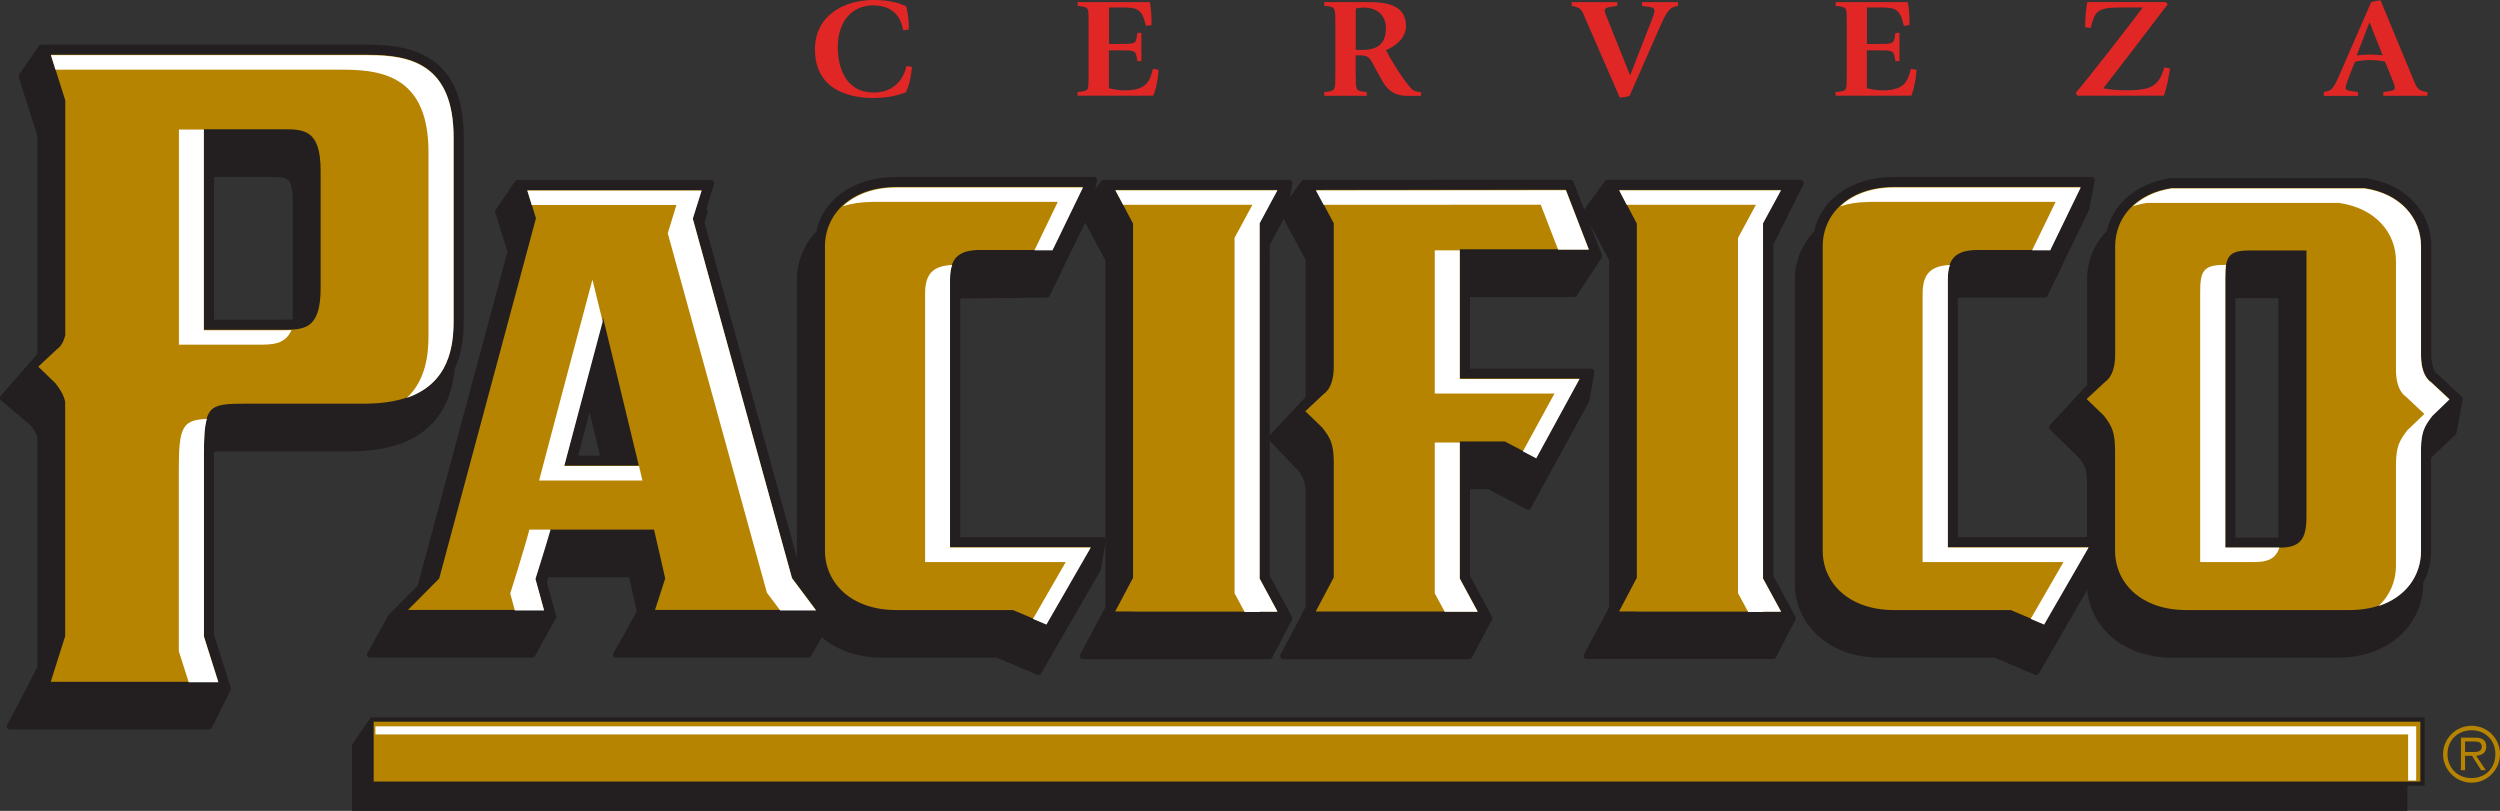
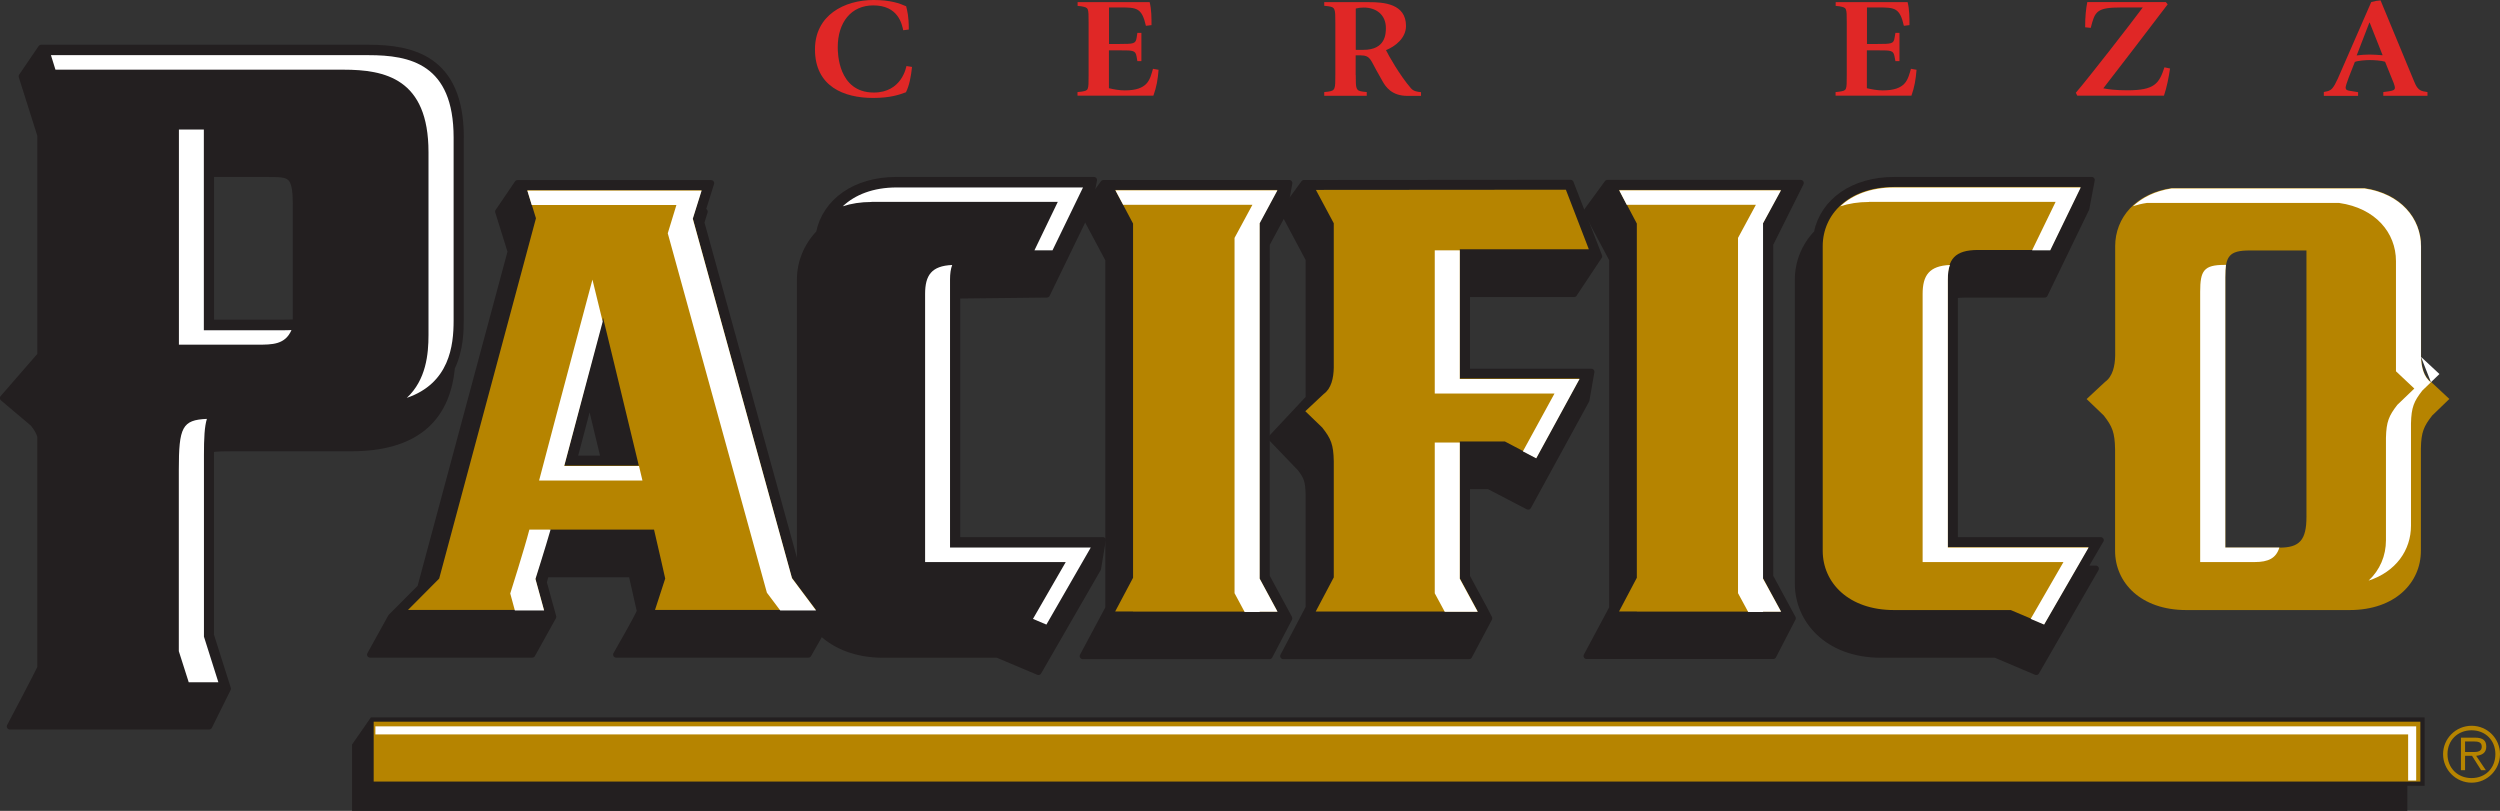
<svg xmlns="http://www.w3.org/2000/svg" id="Layer_2" data-name="Layer 2" viewBox="0 0 254.73 82.62">
  <rect x="0" y="0" width="254.73" height="82.62" fill="#333333" stroke="none" />
  <defs>
    <style> .cls-1 { stroke-width: .25px; } .cls-1, .cls-2 { fill: #b68400; } .cls-1, .cls-3, .cls-4 { stroke: #231f20; } .cls-5 { fill: #fff; } .cls-6 { fill: none; stroke: #fff; stroke-width: .82px; } .cls-3, .cls-4 { fill: #231f20; stroke-width: .62px; } .cls-4 { stroke-linecap: round; stroke-linejoin: round; } .cls-7 { fill: #e02726; } </style>
  </defs>
  <g id="Layer_1-2" data-name="Layer 1">
    <g>
      <g>
        <g>
          <g>
            <g>
              <g>
                <path class="cls-4" d="M84.57,62.86s-3.06-4.09-3.21-4.3c-.06-.23-8.79-31.86-9.9-35.89.2-.62.34-1.11.34-1.11h-.25c.33-1.05.91-2.9.91-2.9h-19.73l-1.97,2.9s1.11,3.57,1.27,4.08c-.15.54-7.22,26.86-9.2,34.21-1.25,1.26-2.99,3-2.99,3l-2.13,3.85h16.52l2.14-3.85s-.7-2.54-.97-3.52c.08-.28.15-.55.24-.82h8.71c.26,1.12.76,3.34.85,3.76-.15.49-2.42,4.43-2.42,4.43h19.59l2.19-3.85ZM60.09,40.75c.53,2.2,1.04,4.3,1.44,5.98h-3.02c.44-1.69,1.01-3.78,1.58-5.98Z" />
                <path class="cls-4" d="M112.38,55.04h-14.85v-24.93l9.14-.1,4.25-8.76.55-2.91h-20.15c-4.16,0-7.21,2.16-7.87,5.4-1.27,1.33-1.94,3.02-1.94,4.72v31.04c0,3.58,2.92,7.21,8.49,7.21h11.63c.41.17,4.18,1.76,4.18,1.76l6.07-10.53.48-2.9Z" />
                <path class="cls-4" d="M214.05,55.04h-14.87v-24.93c.27-.07.6-.1,1.06-.1h8.1l4.24-8.76.55-2.91h-20.14c-4.16,0-7.21,2.16-7.87,5.4-1.27,1.32-1.93,3.02-1.93,4.72v31.04c0,3.58,2.91,7.21,8.48,7.21h11.65c.39.17,4.16,1.76,4.16,1.76l6.07-10.53h-1.2l1.69-2.9Z" />
                <path class="cls-4" d="M131.37,63s-2.15-3.97-2.3-4.25V24.87c.76-1.43,1.79-3.32,1.79-3.32l.51-2.9h-18.94l-2.11,2.9s2.38,4.46,2.61,4.89v35.53c-.23.43-2.61,4.88-2.61,4.88h19.04l2.01-3.85Z" />
                <path class="cls-4" d="M182.67,63s-2.14-3.97-2.3-4.25V24.86l3.11-6.22h-19.7l-2.12,2.9s2.38,4.46,2.61,4.89v35.53c-.23.43-2.61,4.88-2.61,4.88h19.02l1.99-3.85Z" />
-                 <path class="cls-4" d="M250.62,40.66l-2.43-2.29-.05-.03c-.44-.31-.68-1.03-.72-2.04v-11.22c0-3.4-2.56-6.06-6.4-6.62h-.06s-.05,0-.05,0h-19.74c-3.28.48-5.64,2.52-6.23,5.24-1.24,1.25-1.97,2.9-1.97,4.76v10.89l-3.89,4.19s2.88,2.8,3.01,2.93c.69.88.85,1.26.87,2.7v10.33c0,3.58,2.91,7.21,8.49,7.21h16.64c5.57,0,8.5-3.63,8.5-7.21v-.21c.52-.92.81-1.99.81-3.17v-9.6s.04-.02.05-.05c.14-.12,2.55-2.43,2.55-2.43l.61-3.38ZM227.92,30.07h4.54v25.02c-.07,0-.12,0-.19,0h-4.8v-25.01c.12-.02.28-.02.45-.02Z" />
                <path class="cls-4" d="M46.95,13.98c0-8.07-5.02-9.11-9.4-9.11H4.19l-1.98,2.91s1.81,5.69,1.9,6v22.4l-3.81,4.38s2.95,2.49,3.09,2.61c.43.57.61.89.72,1.3v23.55c-.1.31-3.11,6-3.11,6h20.31l1.91-3.85s-1.66-5.27-1.73-5.46v-18.93c.53-.11,1.43-.11,2.27-.11h12.04c6.3,0,9.73-2.77,10.24-8.21.89-1.85.9-3.82.9-4.84V13.98ZM27.43,17.73c2.08,0,2.71,0,2.71,3.05v12.05c-.4.05-.86.05-1.39.05h-7.25v-15.16h5.93Z" />
                <path class="cls-4" d="M160.39,29.95l2.55-3.84-2.91-7.48h-.5l-26.67.02-2.11,2.9s2.35,4.42,2.59,4.86v14.16l-3.81,4.07s2.81,2.93,2.94,3.06c.67.87.84,1.26.87,2.69v11.53c-.23.42-2.59,4.93-2.59,4.93h18.94l2.05-3.85-.53-1.02s-1.6-2.95-1.74-3.22v-9.23h2.22c.46.24,4.02,2.09,4.02,2.09l5.93-10.84.51-2.9h-12.68v-7.92h10.92Z" />
              </g>
              <g>
                <g>
                  <path class="cls-2" d="M83.14,62.15l-2.46-3.28-10.1-36.63.9-2.87h-17.76l.89,2.87-9.86,36.71-3.18,3.2h13.85l-.89-3.2s.95-3.01,1.47-4.99h10.64c.43,1.81,1.14,4.99,1.14,4.99l-1.04,3.2h16.39ZM57.49,47.44c2.02-7.71,3.96-15.05,3.96-15.05,0,0,1.79,7.34,3.64,15.05h-7.6Z" />
-                   <path class="cls-2" d="M96.8,28.44c0-2,.71-2.97,3.08-2.97h7.34l3.1-6.42h-18.99c-4.64,0-7.27,2.79-7.27,6.03v31.04c0,3.25,2.64,6.04,7.27,6.04h11.89l3.39,1.44,4.52-7.85h-14.34v-27.31Z" />
                  <path class="cls-2" d="M198.46,28.44c0-2,.7-2.97,3.09-2.97h7.33l3.11-6.42h-19c-4.63,0-7.27,2.79-7.27,6.03v31.04c0,3.25,2.63,6.04,7.27,6.04h11.89l3.39,1.44,4.53-7.85h-14.35v-27.31Z" />
                  <path class="cls-2" d="M128.32,58.92V22.73l1.83-3.38h-16.52l1.82,3.43v36.09l-1.82,3.43h1.82v.02h12.87v-.02h1.83l-1.83-3.38Z" />
                  <path class="cls-2" d="M179.63,58.92V22.73l1.83-3.38h-16.49l1.81,3.43v36.09l-1.81,3.43h1.81v.02h12.85v-.02h1.83l-1.83-3.38Z" />
                  <path class="cls-2" d="M249.58,40.66l-1.88-1.75c-.75-.53-.99-1.58-1.01-2.6v-11.23c0-2.87-2.09-5.38-5.78-5.92h-19.62c-3.69.53-5.77,3.05-5.77,5.92v11.15c-.02,1.04-.25,2.13-1.03,2.68l-1.88,1.75,1.75,1.68c.87,1.12,1.12,1.72,1.15,3.44v10.34c0,3.25,2.62,6.04,7.26,6.04h16.63c4.65,0,7.27-2.79,7.27-6.04v-10.43c.03-1.65.29-2.25,1.15-3.35l1.74-1.68ZM235.01,52.66c0,2.38-.71,3.14-2.74,3.14h-5.53v-27.54c0-2.15.37-2.74,2.5-2.74h5.77v27.14Z" />
-                   <path class="cls-2" d="M37.54,5.57H5.18l1.47,4.65v23.95c-.15.59-.41,1.12-.88,1.44l-1.87,1.75,1.74,1.68c.54.7.85,1.2,1,1.9v23.88l-1.47,4.65h17.07l-1.47-4.65v-18.47c0-5.08.44-5.22,4.3-5.22h12.05c8.46,0,9.09-5.29,9.09-8.51V13.98c0-7.5-4.44-8.4-8.67-8.4ZM32.67,29.36c0,4.24-1.71,4.24-3.92,4.24h-7.98V13.17h7.98c2.2,0,3.92,0,3.92,4.23v11.95Z" />
                </g>
                <path class="cls-2" d="M148.74,25.4h13.15l-2.34-6.07-25.47.02,1.82,3.4v14.72c-.02,1.04-.25,2.12-1.02,2.67l-1.88,1.76,1.73,1.67c.88,1.12,1.14,1.72,1.17,3.43v11.83l-1.84,3.48h1.85s14.65,0,14.65,0h.01l-1.83-3.38v-13.95h4.59l3.19,1.68,4.42-8.09h-12.2v-13.17Z" />
              </g>
            </g>
            <g>
              <g>
                <polygon class="cls-5" points="68.92 20.89 68.04 23.77 78.14 60.39 79.5 62.2 83.15 62.2 80.7 58.92 70.59 22.29 71.49 19.42 53.73 19.42 54.18 20.89 68.92 20.89" />
                <path class="cls-5" d="M60.36,28.51s-3.41,12.74-5.43,20.45h10.53c-.12-.5-.23-.99-.35-1.48h-7.62c.88-3.36,3.22-12.06,3.92-14.71-.63-2.58-1.04-4.26-1.04-4.26Z" />
                <path class="cls-5" d="M56.09,53.96h-2.15c-.51,1.97-1.95,6.51-1.95,6.51l.47,1.73h2.98l-.88-3.21s1.05-3.31,1.54-5.03Z" />
              </g>
              <g>
                <path class="cls-5" d="M88.79,20.57h18.99l-2.38,4.94h1.84l3.11-6.41h-18.99c-2.4,0-4.25.75-5.49,1.92.86-.28,1.83-.44,2.93-.44Z" />
                <path class="cls-5" d="M96.8,55.79v-27.32c0-.58.07-1.07.22-1.47-2.11.09-2.76,1.05-2.76,2.95v27.32h14.33l-3.34,5.79,1.37.58,4.52-7.85h-14.34Z" />
              </g>
              <g>
                <path class="cls-5" d="M190.44,20.57h19.01l-2.4,4.94h1.85l3.11-6.41h-19.01c-2.39,0-4.26.75-5.49,1.92.87-.28,1.83-.44,2.92-.44Z" />
                <path class="cls-5" d="M198.47,55.79v-27.32c0-.58.06-1.07.21-1.47-2.11.09-2.78,1.06-2.78,2.95v27.32h14.35l-3.34,5.79,1.37.58,4.53-7.85h-14.34Z" />
              </g>
              <path class="cls-5" d="M128.34,22.77l1.82-3.38h-16.51l.79,1.48h13.17l-1.82,3.37v36.2l1.03,1.92h1.53v-.03h1.82l-1.82-3.37V22.77Z" />
              <path class="cls-5" d="M179.63,22.77l1.84-3.38h-16.49l.77,1.48h13.16l-1.82,3.37v36.2l1.04,1.92h1.51v-.03h1.84l-1.84-3.37V22.77Z" />
              <g>
                <path class="cls-5" d="M226.8,26.99h-.13c-2.13,0-2.49.59-2.49,2.75v27.53h5.54c1.43,0,2.2-.4,2.53-1.48h-5.51v-27.54c0-.51.02-.93.07-1.27Z" />
-                 <path class="cls-5" d="M247.7,38.96c-.75-.53-.99-1.59-1.02-2.6v-11.24c0-2.87-2.07-5.38-5.77-5.92h-19.62c-1.68.25-2.99.91-3.96,1.81.44-.14.91-.26,1.41-.33h19.61c3.71.53,5.78,3.05,5.78,5.92v11.23c.03,1.02.27,2.07,1.02,2.59l1.87,1.76-1.74,1.67c-.85,1.11-1.11,1.7-1.15,3.35v10.44c0,1.57-.61,3.03-1.77,4.11,2.79-.91,4.32-3.11,4.32-5.59v-10.43c.04-1.65.3-2.25,1.16-3.35l1.74-1.68-1.88-1.75Z" />
+                 <path class="cls-5" d="M247.7,38.96c-.75-.53-.99-1.59-1.02-2.6v-11.24c0-2.87-2.07-5.38-5.77-5.92h-19.62c-1.68.25-2.99.91-3.96,1.81.44-.14.91-.26,1.41-.33h19.61c3.71.53,5.78,3.05,5.78,5.92v11.23l1.87,1.76-1.74,1.67c-.85,1.11-1.11,1.7-1.15,3.35v10.44c0,1.57-.61,3.03-1.77,4.11,2.79-.91,4.32-3.11,4.32-5.59v-10.43c.04-1.65.3-2.25,1.16-3.35l1.74-1.68-1.88-1.75Z" />
              </g>
              <g>
                <path class="cls-5" d="M20.78,46.41c0-1.79.06-2.95.3-3.73-2.52.11-2.86.84-2.86,5.2v18.47l1.01,3.17h3.02l-1.47-4.65v-18.47Z" />
                <path class="cls-5" d="M18.23,13.2v21.92h7.97c1.56,0,2.85,0,3.5-1.49-.31.02-.62.02-.95.02h-7.98V13.2h-2.55Z" />
                <path class="cls-5" d="M37.55,5.62H5.19l.46,1.48h29.34c4.23,0,8.67.9,8.67,8.4v18.65c0,1.92-.24,4.56-2.21,6.39,4.35-1.49,4.77-5.32,4.77-7.87V14.02c0-7.51-4.45-8.4-8.67-8.4Z" />
              </g>
              <g>
                <path class="cls-5" d="M148.74,25.51h-2.55v14.59h12.2l-3.22,5.89,1.36.71,4.41-8.08h-12.2v-13.11Z" />
-                 <polygon class="cls-5" points="156.99 20.86 158.76 25.44 161.89 25.44 159.55 19.38 134.08 19.4 134.87 20.87 156.99 20.86" />
                <path class="cls-5" d="M148.74,45.09h-2.55v15.36l1.02,1.89h3.36l-1.83-3.37v-13.88Z" />
              </g>
            </g>
          </g>
          <polygon class="cls-3" points="246.74 73.41 37.95 73.41 36.18 75.96 36.18 82.31 244.98 82.31 244.98 79.76 246.74 79.76 246.74 73.41" />
          <rect class="cls-1" x="37.95" y="73.41" width="208.79" height="6.35" />
          <polyline class="cls-6" points="38.25 74.42 245.78 74.42 245.78 79.53" />
        </g>
        <g>
          <path class="cls-7" d="M92.93,6.81c-.11,1-.27,1.88-.62,2.59-.62.23-1.56.58-3.34.58-2.99,0-5.93-1.17-5.93-4.95,0-3.47,2.97-5.03,5.98-5.03,1.7,0,2.67.35,3.31.64.11.48.27.95.27,2.37l-.57.07c-.13-.59-.48-2.53-3.05-2.53-2.25,0-3.62,1.72-3.62,4.27,0,.48,0,4.61,3.68,4.61,2.83,0,3.29-2.57,3.32-2.7l.57.09Z" />
          <path class="cls-7" d="M109.8,9.38l.38-.04c.74-.13.74-.09.74-1.72V2.36c0-1.63,0-1.56-.74-1.72l-.38-.04V.22h7.34c.19.74.19,1.61.19,2.34l-.57.07c-.42-1.84-.94-1.87-2.61-1.87h-1.15v3.72h1.08c1.42,0,1.64-.02,1.73-.62l.08-.51h.41v2.88h-.41l-.08-.46c-.11-.64-.35-.64-1.67-.64h-1.15v3.86c.53.12,1.07.22,1.61.22,2.39,0,2.56-1.11,2.88-2.2l.57.1c-.08,1.01-.21,1.76-.53,2.64h-7.73v-.38Z" />
          <path class="cls-7" d="M138.14,7.63c0,1.43,0,1.61.74,1.71l.38.04v.38h-4.33v-.38l.38-.04c.75-.1.75-.27.75-1.72V2.34c0-1.46,0-1.61-.76-1.71l-.37-.04V.22h4.58c1.46,0,3.75.15,3.75,2.42,0,1.27-1.13,2.1-2.04,2.47.24.49,1.4,2.57,2.55,3.89.29.33.73.36,1.02.39v.38h-1.38c-1.61,0-2.23-.92-2.58-1.56l-.6-1.07c-.56-.97-.59-1.5-1.59-1.5h-.51v2.01ZM138.14,5.08h.78c2.24,0,2.29-1.61,2.29-2.23,0-1.33-.97-2.08-2.25-2.08-.28,0-.55.03-.82.1v4.21Z" />
-           <path class="cls-7" d="M161.51,1.85c-.3-.69-.33-.97-.97-1.16l-.4-.1V.22h4.65v.38l-.68.1c-.34.06-.61.13-.61.39,0,.13.14.49.21.64l2.37,5.91h.03l2.18-5.58c.17-.43.29-.82.29-.97,0-.26-.22-.35-.6-.39l-.68-.1V.22h3.68v.38l-.37.09c-.65.16-.99.95-1.58,2.28l-2.99,6.8c-.38.13-.59.14-1,.17l-3.52-8.08Z" />
          <path class="cls-7" d="M187.04,9.38l.38-.04c.75-.13.75-.09.75-1.72V2.36c0-1.63,0-1.56-.75-1.72l-.38-.04V.22h7.33c.19.74.19,1.61.19,2.34l-.57.07c-.41-1.84-.94-1.87-2.61-1.87h-1.15v3.72h1.08c1.42,0,1.64-.02,1.73-.62l.09-.51h.41v2.88h-.41l-.09-.46c-.11-.64-.35-.64-1.67-.64h-1.15v3.86c.53.12,1.07.22,1.61.22,2.39,0,2.56-1.11,2.88-2.2l.57.1c-.08,1.01-.21,1.76-.52,2.64h-7.73v-.38Z" />
          <path class="cls-7" d="M211.52,9.44c1.32-1.53,5.84-7.36,6.81-8.68h-2.18c-2.53,0-2.69.39-3.12,2.08l-.57-.06c0-1.11.08-1.85.22-2.57h8l.19.23c-.88,1.18-5.88,7.69-6.56,8.56.52.1,1.24.2,2.46.2,2.77,0,3.22-.68,3.77-2.34l.57.12c-.13.88-.32,1.89-.62,2.77h-8.83l-.16-.32Z" />
          <path class="cls-7" d="M236.76,9.38l.4-.09c.37-.1.59-.28,1.04-1.27l3.41-7.81c.4-.11.64-.15.95-.17l3.38,8.16c.25.62.45,1,1,1.11l.4.07v.38h-4.5v-.38l.64-.09c.32-.05.54-.13.54-.33,0-.14-.05-.29-.12-.49l-.88-2.18c-.35-.12-1.11-.17-1.59-.17-.38,0-1.19.06-1.49.19l-.62,1.58c-.18.45-.32.92-.32,1.03,0,.22.14.29.41.33l.86.14v.38h-3.49v-.38ZM240.12,5.65c.4-.06.95-.09,1.31-.09.33,0,.89.03,1.34.07l-1.32-3.33h-.03l-1.29,3.34Z" />
        </g>
      </g>
      <path class="cls-2" d="M248.93,76.84c0-1.59,1.3-2.89,2.91-2.89s2.89,1.3,2.89,2.89-1.3,2.91-2.89,2.91-2.91-1.3-2.91-2.91ZM254.26,76.84c0-1.41-1.02-2.43-2.43-2.43s-2.45,1.02-2.45,2.43,1.03,2.44,2.45,2.44,2.43-1.02,2.43-2.44ZM251.17,78.48h-.42v-3.32h1.42c.86,0,1.16.32,1.16.92,0,.64-.45.88-1.03.93l.99,1.47h-.48l-.93-1.47h-.71v1.47ZM251.76,76.62c.46,0,1.11.08,1.11-.55,0-.46-.39-.52-.79-.52h-.91v1.07h.59Z" />
    </g>
  </g>
</svg>